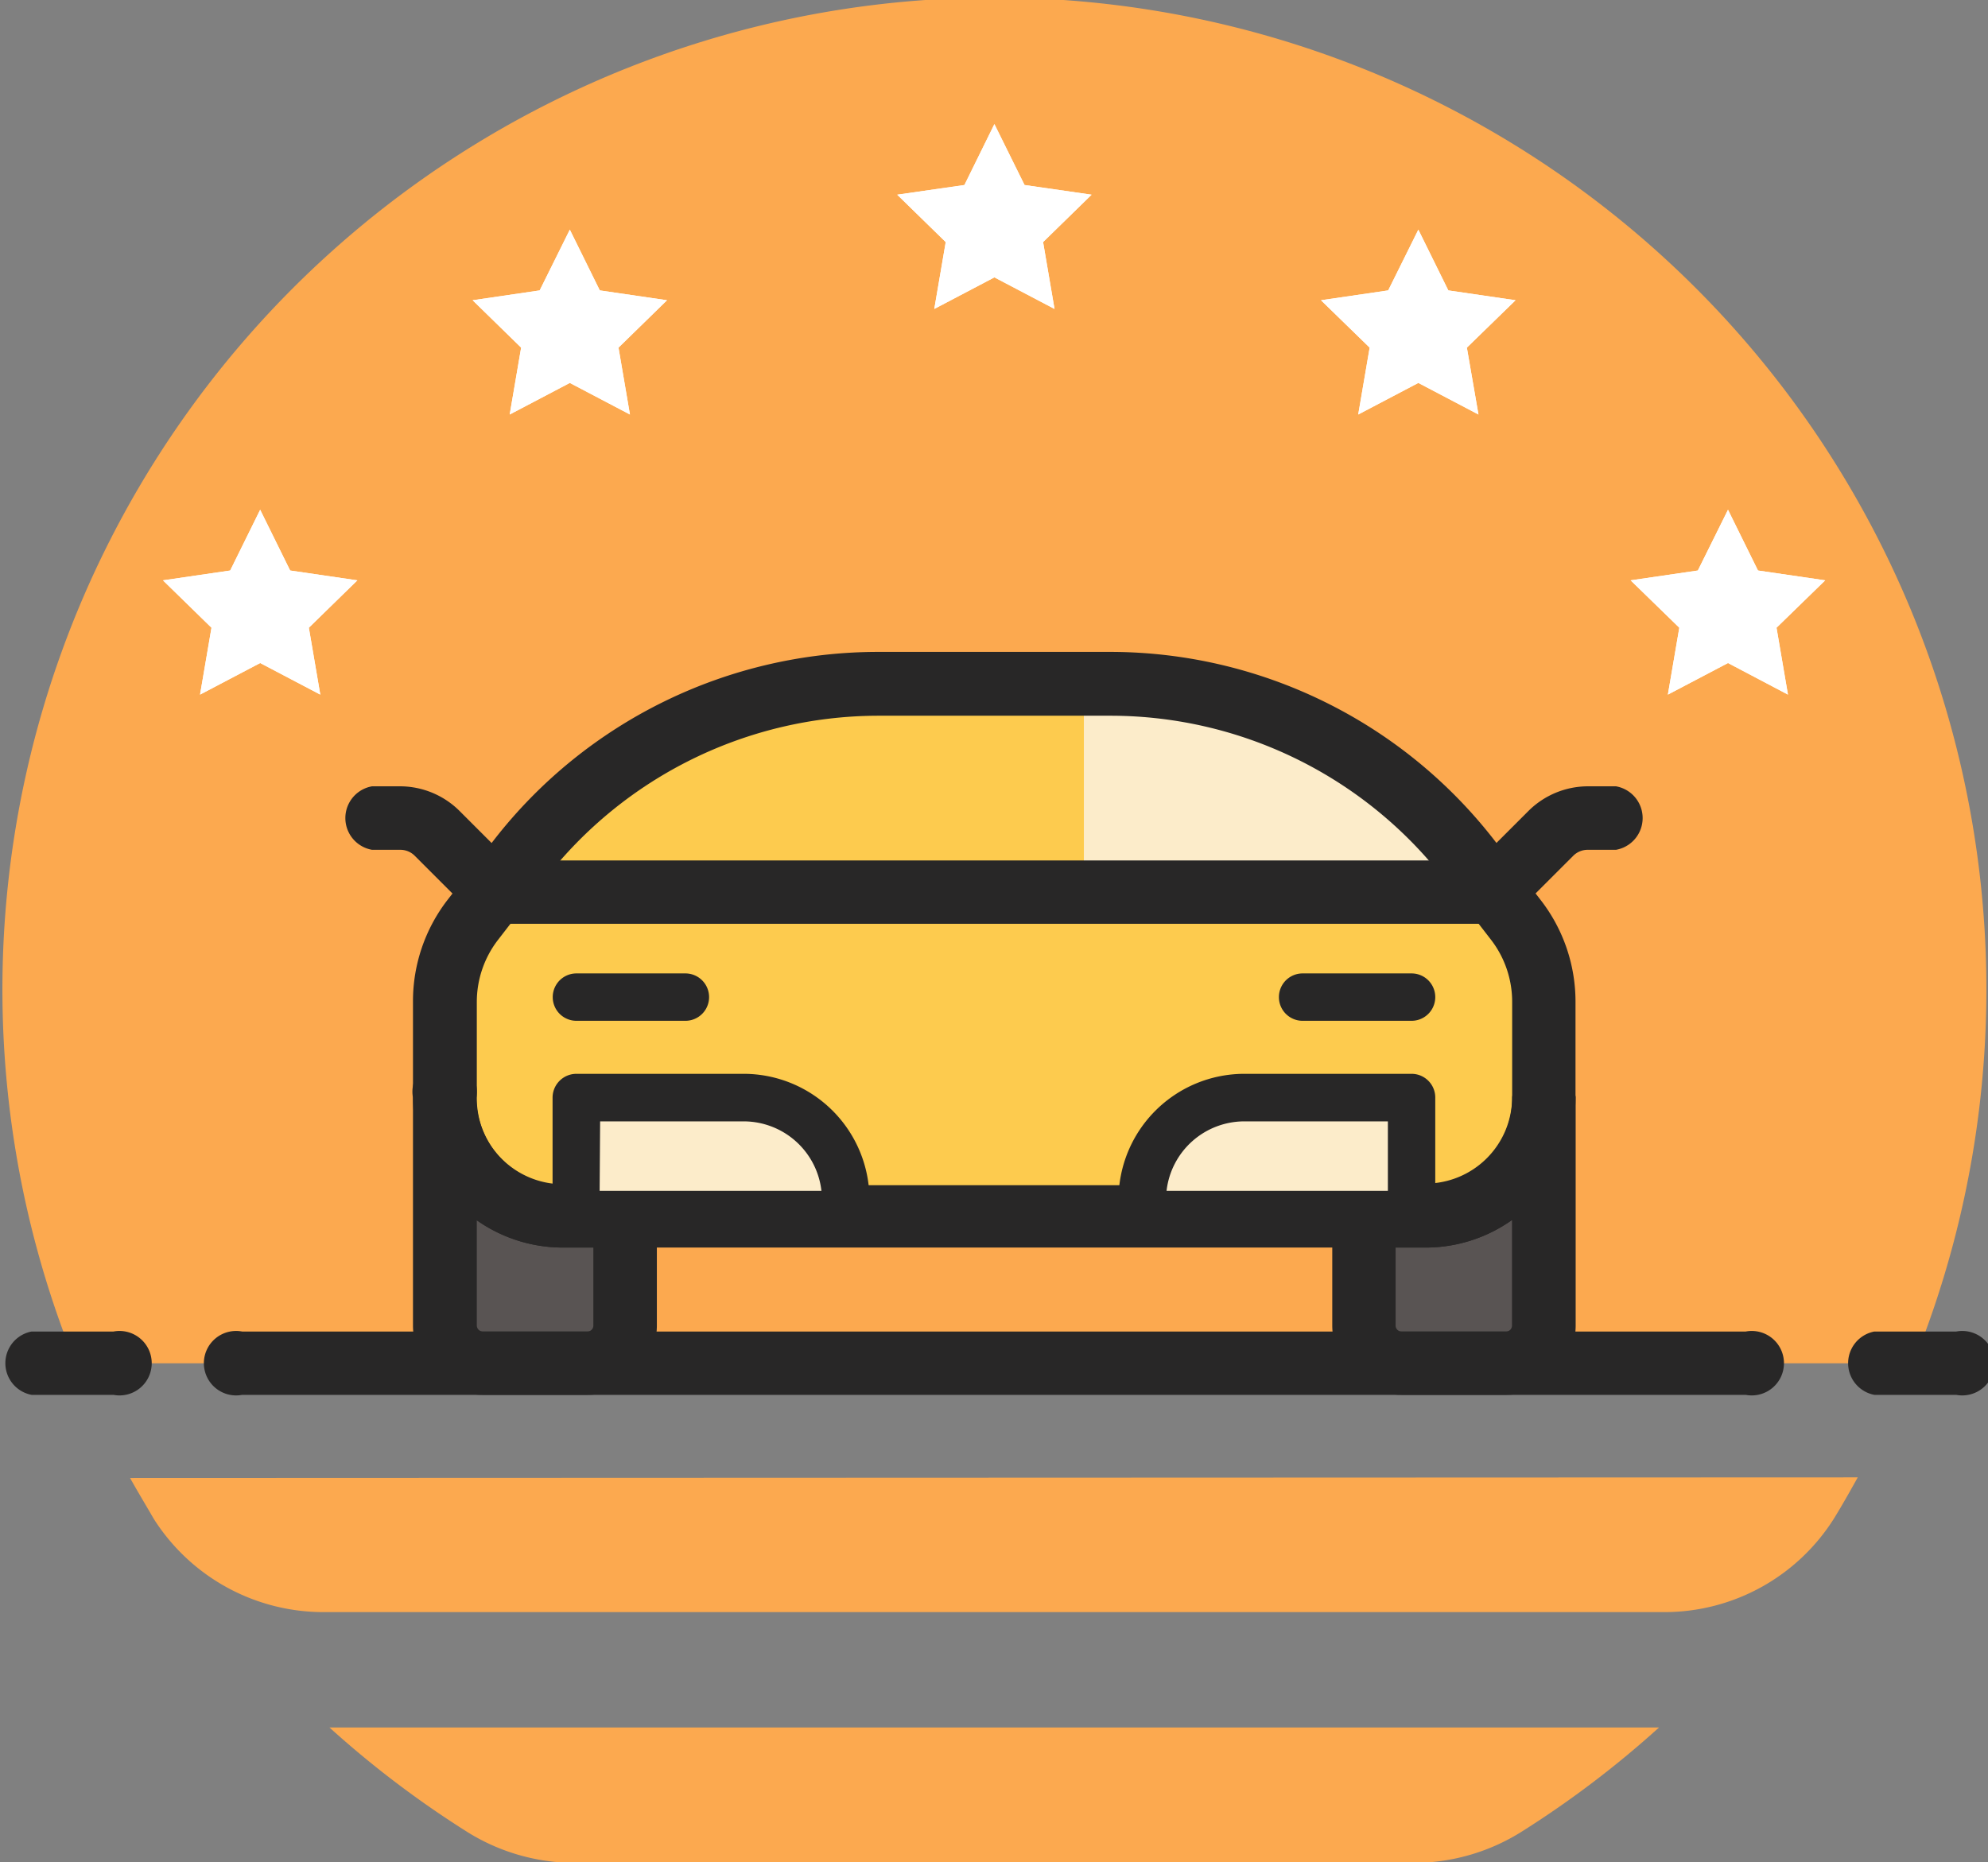
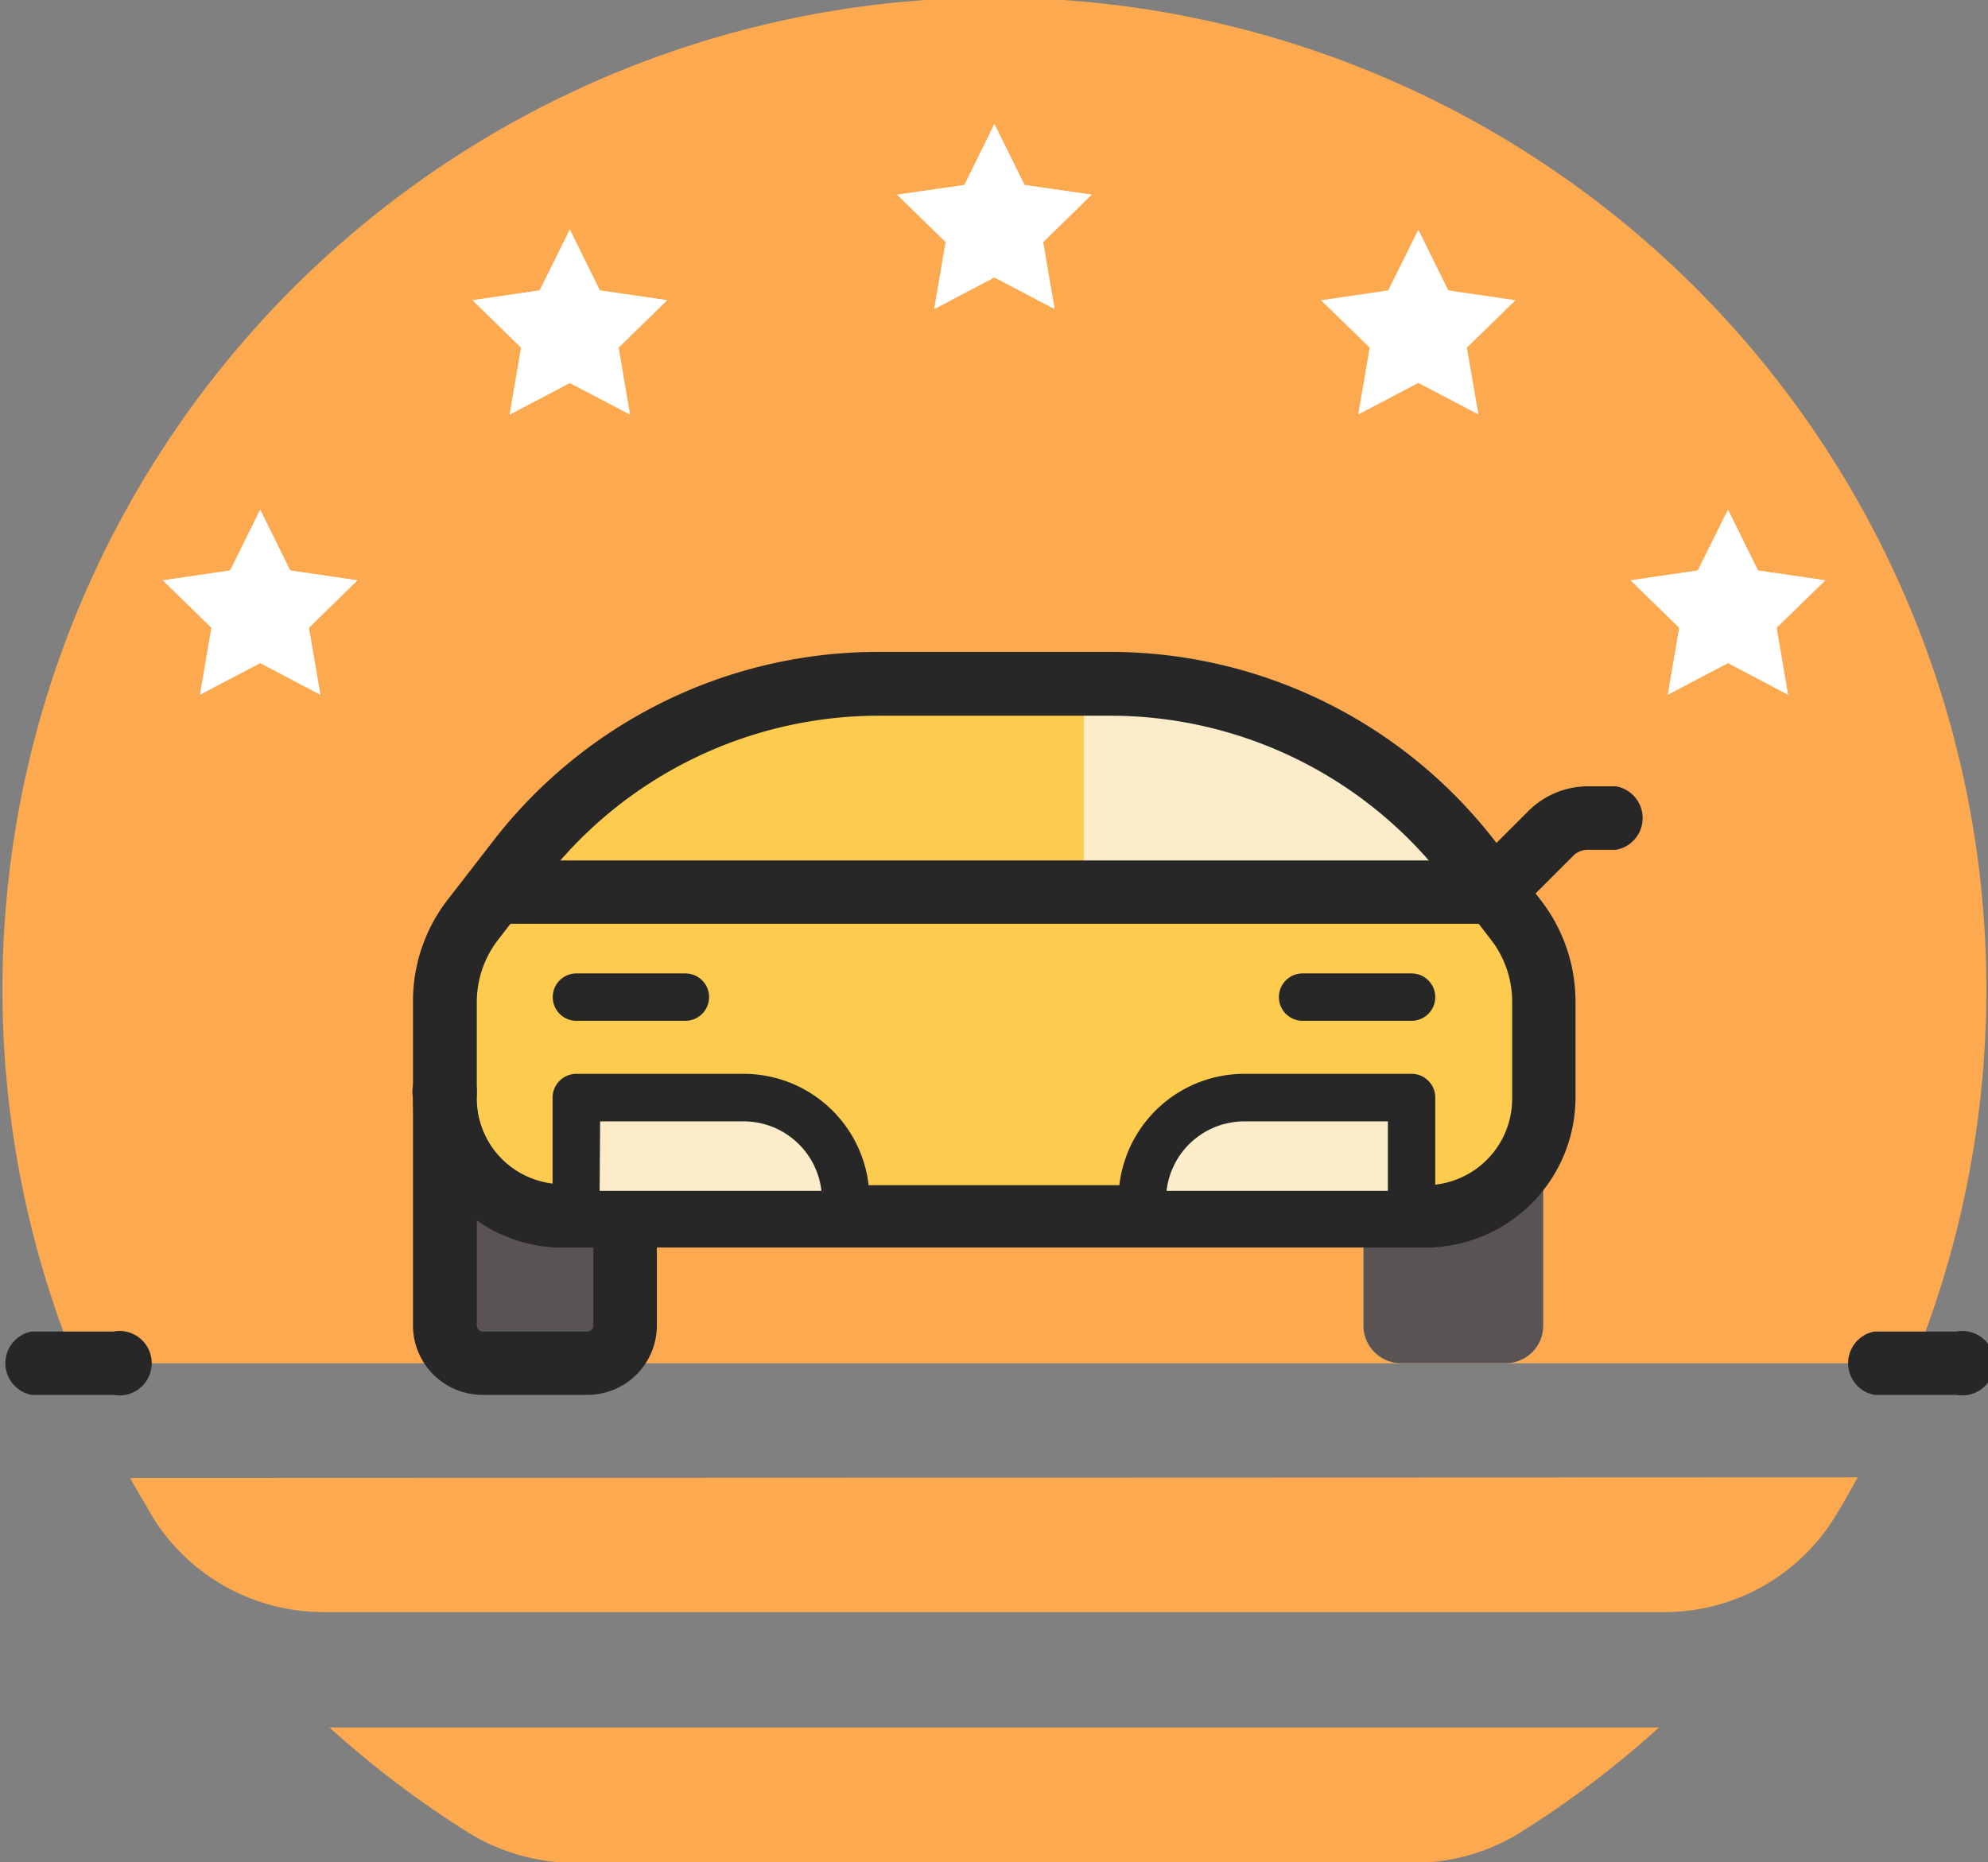
<svg xmlns="http://www.w3.org/2000/svg" id="OBJECT" viewBox="0 0 123.33 115.55">
  <rect x="0" y="0" width="123.33" height="115.55" fill="#808080" stroke="none" />
  <defs>
    <style>.cls-1{fill:#fca94f;}.cls-2{fill:#fcecca;}.cls-3{fill:#fdcb4e;}.cls-4{fill:#595453;}.cls-5{fill:#282727;}.cls-6{fill:#fff;}</style>
  </defs>
  <title>27</title>
  <path class="cls-1" d="M55.63,383.68c.48.86,1,1.72,1.48,2.55A12.47,12.47,0,0,0,67.64,392h83.17a12.43,12.43,0,0,0,10.52-5.8c.52-.84,1-1.7,1.48-2.56Z" transform="translate(-47.56 -291.97)" />
  <path class="cls-1" d="M166.25,376.56a61.54,61.54,0,1,0-114,0Z" transform="translate(-47.56 -291.97)" />
  <path class="cls-1" d="M142.06,405.56a61.83,61.83,0,0,0,8.42-6.4H68a61.83,61.83,0,0,0,8.42,6.4,12.6,12.6,0,0,0,6.72,2h52.23A12.6,12.6,0,0,0,142.06,405.56Z" transform="translate(-47.56 -291.97)" />
-   <path class="cls-2" d="M116.48,334.39H102A28,28,0,0,0,79.8,345.26L76.88,349a8.29,8.29,0,0,0-1.73,5.07v6a7.33,7.33,0,0,0,7.34,7.33H136a7.33,7.33,0,0,0,7.34-7.33v-6a8.29,8.29,0,0,0-1.73-5.07l-2.92-3.78A28,28,0,0,0,116.48,334.39Z" transform="translate(-47.56 -291.97)" />
  <path class="cls-2" d="M75.15,360.08v14.14a2.33,2.33,0,0,0,2.33,2.34H84a2.34,2.34,0,0,0,2.34-2.34v-6.81H82.49A7.33,7.33,0,0,1,75.15,360.08Z" transform="translate(-47.56 -291.97)" />
  <path class="cls-2" d="M143.3,360.08v14.14a2.33,2.33,0,0,1-2.33,2.34h-6.49a2.34,2.34,0,0,1-2.34-2.34v-6.81H136A7.33,7.33,0,0,0,143.3,360.08Z" transform="translate(-47.56 -291.97)" />
  <path class="cls-3" d="M116.48,334.39H102A28,28,0,0,0,79.8,345.26L76.88,349a8.29,8.29,0,0,0-1.73,5.07v6a7.33,7.33,0,0,0,7.34,7.33H136a7.33,7.33,0,0,0,7.34-7.33v-6a8.29,8.29,0,0,0-1.73-5.07l-2.92-3.78A28,28,0,0,0,116.48,334.39Z" transform="translate(-47.56 -291.97)" />
  <path class="cls-2" d="M114.8,345.61h24.12l-.27-.35a28,28,0,0,0-22.17-10.87H114.8Z" transform="translate(-47.56 -291.97)" />
  <path class="cls-4" d="M75.15,360.08v14.14a2.33,2.33,0,0,0,2.33,2.34H84a2.34,2.34,0,0,0,2.34-2.34v-6.81H82.49A7.33,7.33,0,0,1,75.15,360.08Z" transform="translate(-47.56 -291.97)" />
  <path class="cls-4" d="M143.3,360.08v14.14a2.33,2.33,0,0,1-2.33,2.34h-6.49a2.34,2.34,0,0,1-2.34-2.34v-6.81H136A7.33,7.33,0,0,0,143.3,360.08Z" transform="translate(-47.56 -291.97)" />
  <path class="cls-5" d="M136,369.38H82.49a9.32,9.32,0,0,1-9.31-9.3v-6a10.28,10.28,0,0,1,2.15-6.28l2.92-3.77A30.18,30.18,0,0,1,102,332.42h14.51a30.18,30.18,0,0,1,23.72,11.64l2.92,3.77a10.28,10.28,0,0,1,2.15,6.28v6A9.32,9.32,0,0,1,136,369.38Zm-34-33a26.23,26.23,0,0,0-20.61,10.11l-2.92,3.78a6.3,6.3,0,0,0-1.33,3.87v6a5.38,5.38,0,0,0,5.38,5.37H136a5.37,5.37,0,0,0,5.37-5.37v-6a6.29,6.29,0,0,0-1.32-3.87l-2.92-3.78a26.23,26.23,0,0,0-20.61-10.11Z" transform="translate(-47.56 -291.97)" />
  <path class="cls-5" d="M84,378.52H77.48a4.31,4.31,0,0,1-4.3-4.3V360.08a2,2,0,1,1,3.93,0,5.38,5.38,0,0,0,5.38,5.37h3.82a2,2,0,0,1,2,2v6.81A4.31,4.31,0,0,1,84,378.52Zm-6.86-10.85v6.55a.38.38,0,0,0,.37.37H84a.37.37,0,0,0,.37-.37v-4.84H82.49A9.26,9.26,0,0,1,77.11,367.67Z" transform="translate(-47.56 -291.97)" />
-   <path class="cls-5" d="M141,378.52h-6.49a4.31,4.31,0,0,1-4.3-4.3v-6.81a2,2,0,0,1,2-2H136a5.37,5.37,0,0,0,5.37-5.37,2,2,0,0,1,3.94,0v14.14A4.31,4.31,0,0,1,141,378.52Zm-6.86-9.14v4.84a.37.37,0,0,0,.37.37H141a.37.37,0,0,0,.36-.37v-6.55a9.21,9.21,0,0,1-5.37,1.71Z" transform="translate(-47.56 -291.97)" />
  <path class="cls-5" d="M140.25,349.29h-62a2,2,0,0,1,0-3.93h62.05a2,2,0,0,1,0,3.93Z" transform="translate(-47.56 -291.97)" />
-   <path class="cls-5" d="M77.88,348.85a2,2,0,0,1-1.39-.58l-3.2-3.2a1.26,1.26,0,0,0-.9-.37H70.64a2,2,0,0,1,0-3.94h1.75a5.24,5.24,0,0,1,3.68,1.53l3.2,3.2a2,2,0,0,1,0,2.78A1.92,1.92,0,0,1,77.88,348.85Z" transform="translate(-47.56 -291.97)" />
  <path class="cls-5" d="M140.57,348.85a1.92,1.92,0,0,1-1.39-.58,2,2,0,0,1,0-2.78l3.2-3.2a5.24,5.24,0,0,1,3.68-1.53h1.75a2,2,0,0,1,0,3.94h-1.75a1.26,1.26,0,0,0-.9.37l-3.2,3.2A2,2,0,0,1,140.57,348.85Z" transform="translate(-47.56 -291.97)" />
  <path class="cls-2" d="M35.76,68.11H49.25a3.22,3.22,0,0,1,3.22,3.22v4a0,0,0,0,1,0,0H35.76a0,0,0,0,1,0,0V68.11A0,0,0,0,1,35.76,68.11Z" />
  <path class="cls-2" d="M74.08,68.11H87.57a0,0,0,0,1,0,0v7.26a0,0,0,0,1,0,0H70.87a0,0,0,0,1,0,0v-4A3.22,3.22,0,0,1,74.08,68.11Z" />
  <path class="cls-5" d="M100,368.81H83.32a1.48,1.48,0,0,1-1.48-1.48v-7.25a1.48,1.48,0,0,1,1.48-1.48H93.7a7.81,7.81,0,0,1,7.8,7.8v.93A1.47,1.47,0,0,1,100,368.81Zm-15.24-2.95H98.52a4.86,4.86,0,0,0-4.82-4.31H84.79Z" transform="translate(-47.56 -291.97)" />
  <path class="cls-5" d="M135.13,368.81H118.42a1.47,1.47,0,0,1-1.47-1.48v-.93a7.81,7.81,0,0,1,7.8-7.8h10.38a1.47,1.47,0,0,1,1.47,1.48v7.25A1.47,1.47,0,0,1,135.13,368.81Zm-15.2-2.95h13.73v-4.31h-8.91A4.86,4.86,0,0,0,119.93,365.86Z" transform="translate(-47.56 -291.97)" />
  <path class="cls-5" d="M90.08,355.31H83.32a1.47,1.47,0,1,1,0-2.94h6.76a1.47,1.47,0,1,1,0,2.94Z" transform="translate(-47.56 -291.97)" />
  <path class="cls-5" d="M135.13,355.31h-6.76a1.47,1.47,0,1,1,0-2.94h6.76a1.47,1.47,0,1,1,0,2.94Z" transform="translate(-47.56 -291.97)" />
  <polygon class="cls-6" points="61.69 17.21 57.96 19.17 58.67 15.02 55.66 12.08 59.83 11.48 61.69 7.7 63.56 11.48 67.72 12.08 64.71 15.02 65.42 19.17 61.69 17.21" />
  <polygon class="cls-6" points="61.69 17.21 57.96 19.17 58.67 15.02 55.66 12.08 59.83 11.48 61.69 7.7 63.56 11.48 67.72 12.08 64.71 15.02 65.42 19.17 61.69 17.21" />
  <polygon class="cls-6" points="35.35 23.76 31.62 25.72 32.33 21.57 29.32 18.63 33.48 18.02 35.35 14.25 37.21 18.02 41.38 18.63 38.37 21.57 39.08 25.72 35.35 23.76" />
  <polygon class="cls-6" points="35.35 23.76 31.62 25.72 32.33 21.57 29.32 18.63 33.48 18.02 35.35 14.25 37.21 18.02 41.38 18.63 38.37 21.57 39.08 25.72 35.35 23.76" />
  <polygon class="cls-6" points="16.14 41.14 12.41 43.1 13.12 38.95 10.11 36.01 14.28 35.4 16.14 31.63 18 35.4 22.17 36.01 19.16 38.95 19.87 43.1 16.14 41.14" />
  <polygon class="cls-6" points="16.14 41.14 12.41 43.1 13.12 38.95 10.11 36.01 14.28 35.4 16.14 31.63 18 35.4 22.17 36.01 19.16 38.95 19.87 43.1 16.14 41.14" />
  <polygon class="cls-6" points="87.99 23.76 91.72 25.72 91 21.57 94.02 18.63 89.85 18.02 87.99 14.25 86.12 18.02 81.95 18.63 84.97 21.57 84.26 25.72 87.99 23.76" />
-   <polygon class="cls-6" points="87.99 23.76 91.72 25.72 91 21.57 94.02 18.63 89.85 18.02 87.99 14.25 86.12 18.02 81.95 18.63 84.97 21.57 84.26 25.72 87.99 23.76" />
  <polygon class="cls-6" points="107.2 41.14 110.92 43.1 110.21 38.95 113.23 36.01 109.06 35.4 107.2 31.63 105.33 35.4 101.16 36.01 104.18 38.95 103.47 43.1 107.2 41.14" />
  <polygon class="cls-6" points="107.2 41.14 110.92 43.1 110.21 38.95 113.23 36.01 109.06 35.4 107.2 31.63 105.33 35.4 101.16 36.01 104.18 38.95 103.47 43.1 107.2 41.14" />
-   <path class="cls-5" d="M155.86,378.52H62.58a2,2,0,1,1,0-3.93h93.28a2,2,0,1,1,0,3.93Z" transform="translate(-47.56 -291.97)" />
  <path class="cls-5" d="M168.92,378.52h-5.08a2,2,0,0,1,0-3.93h5.08a2,2,0,1,1,0,3.93Z" transform="translate(-47.56 -291.97)" />
  <path class="cls-5" d="M54.6,378.52H49.52a2,2,0,0,1,0-3.93H54.6a2,2,0,1,1,0,3.93Z" transform="translate(-47.56 -291.97)" />
</svg>